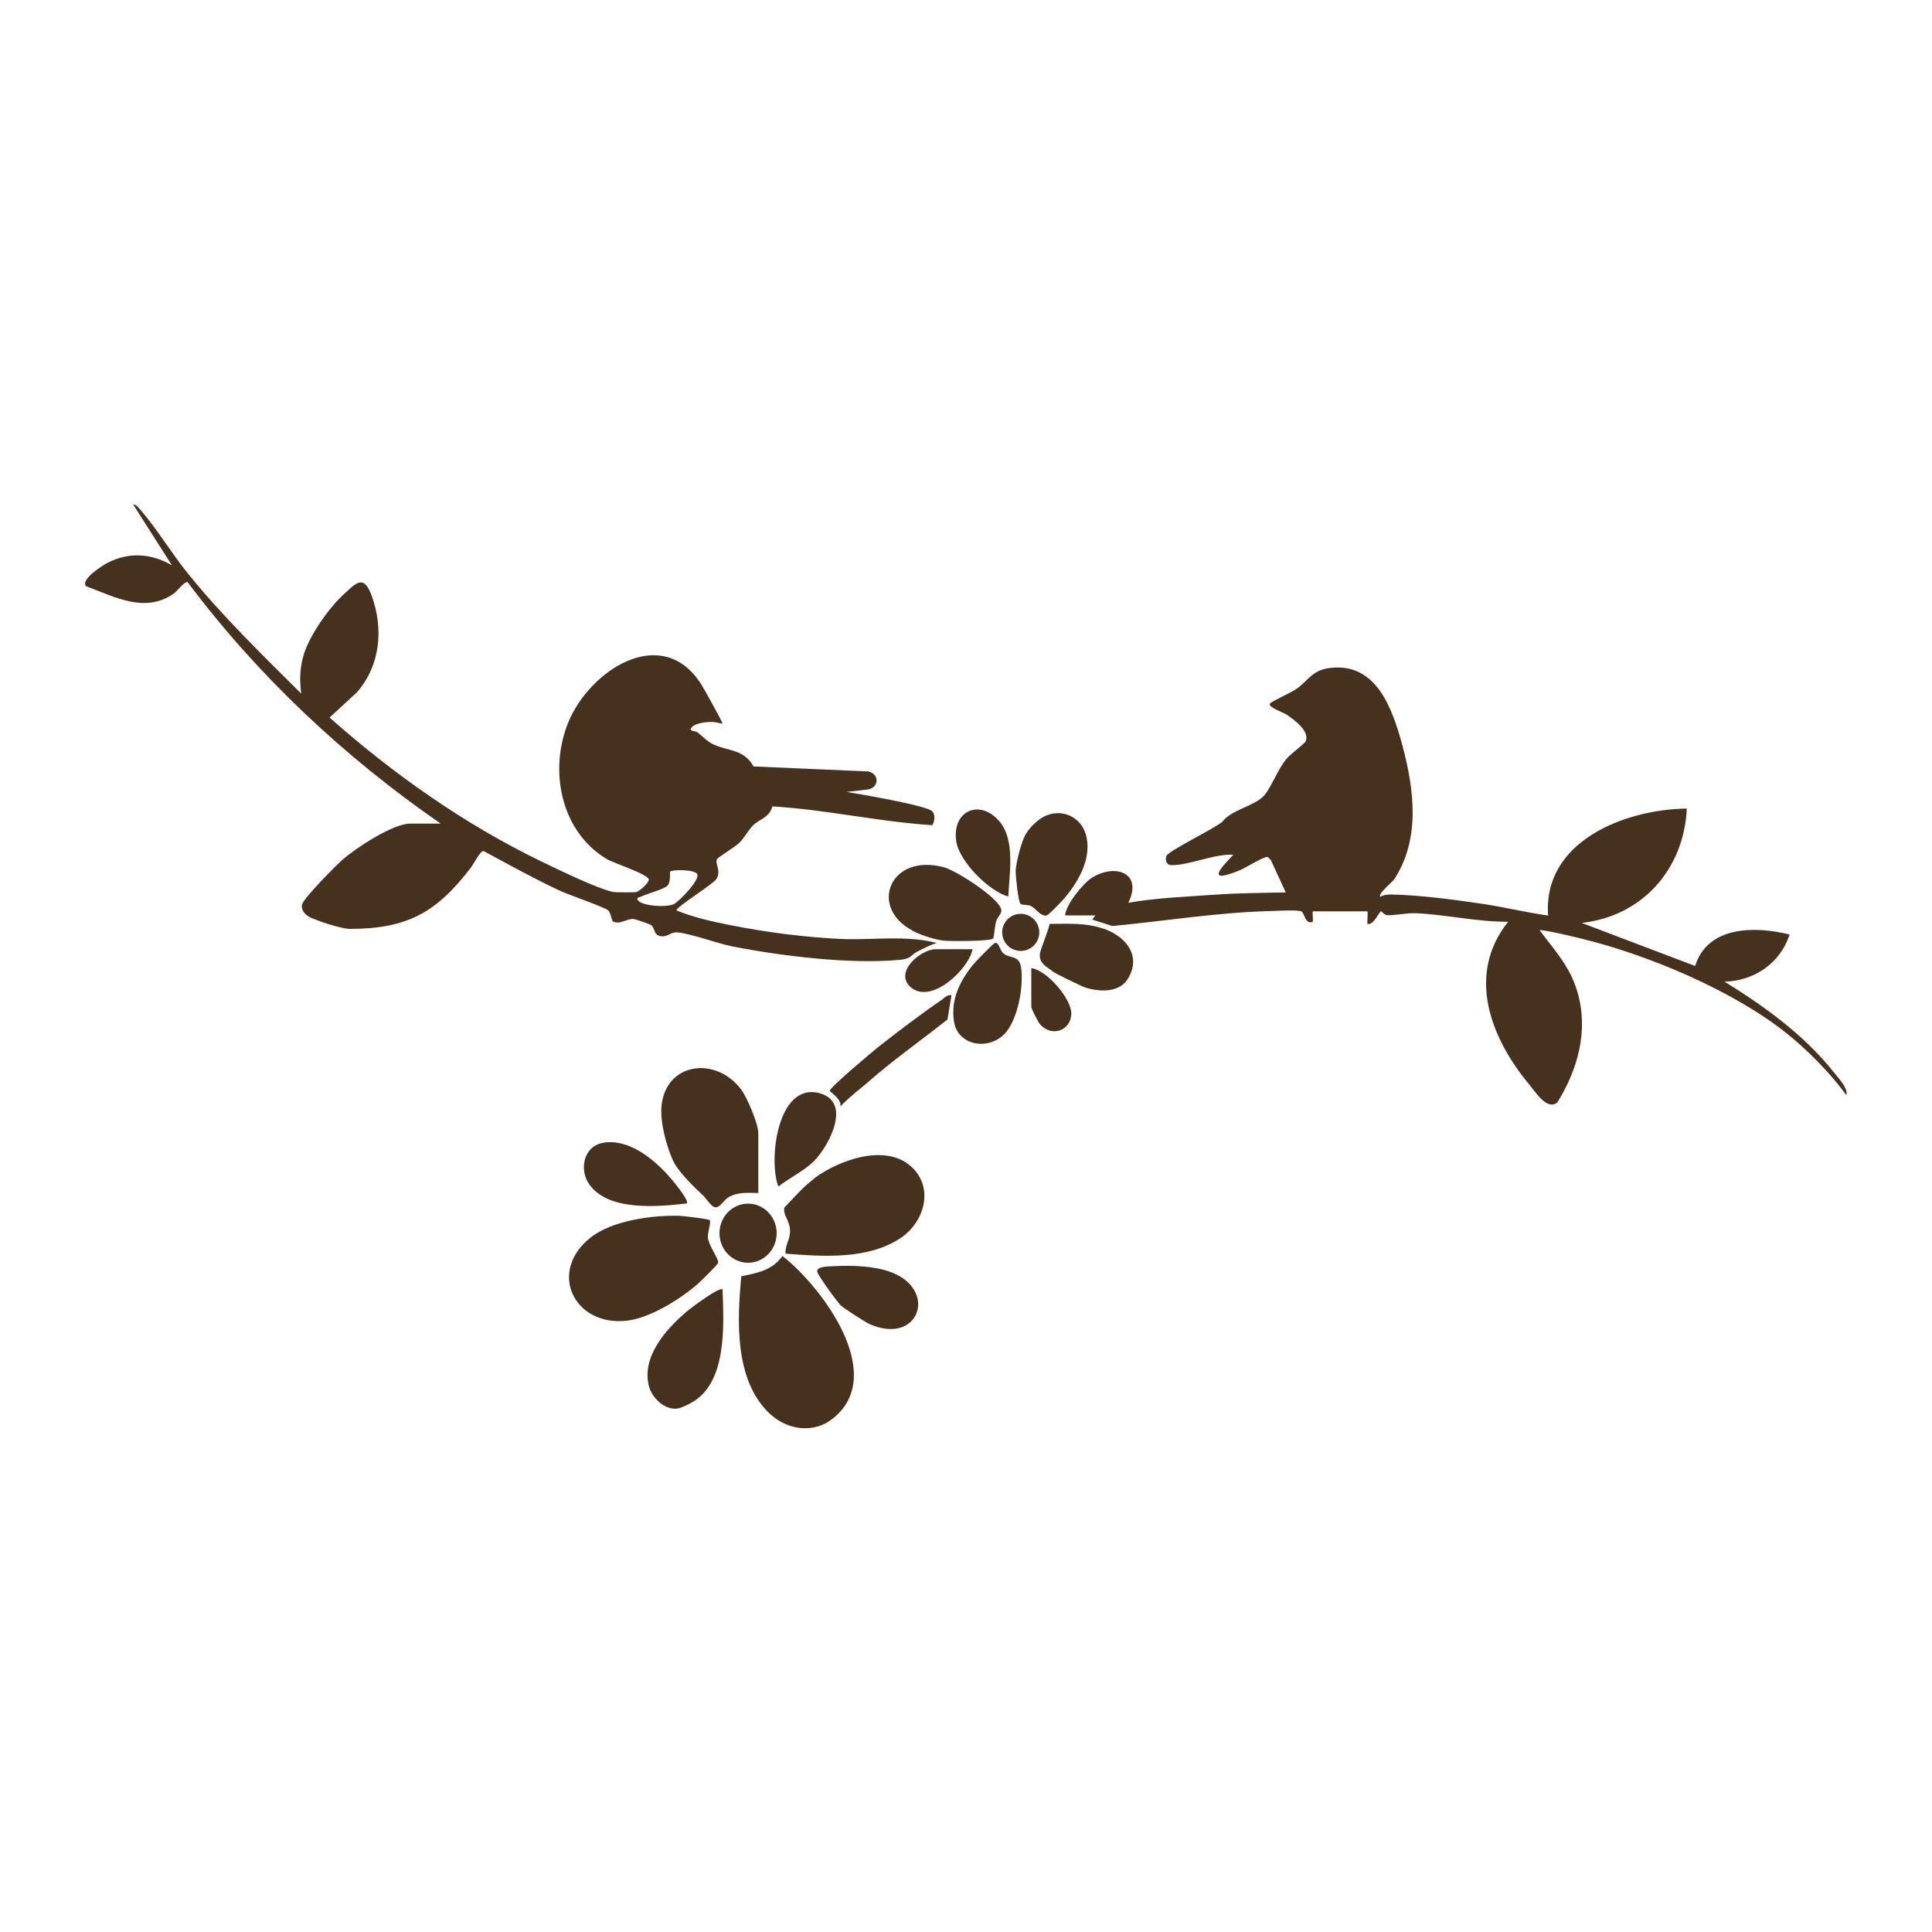
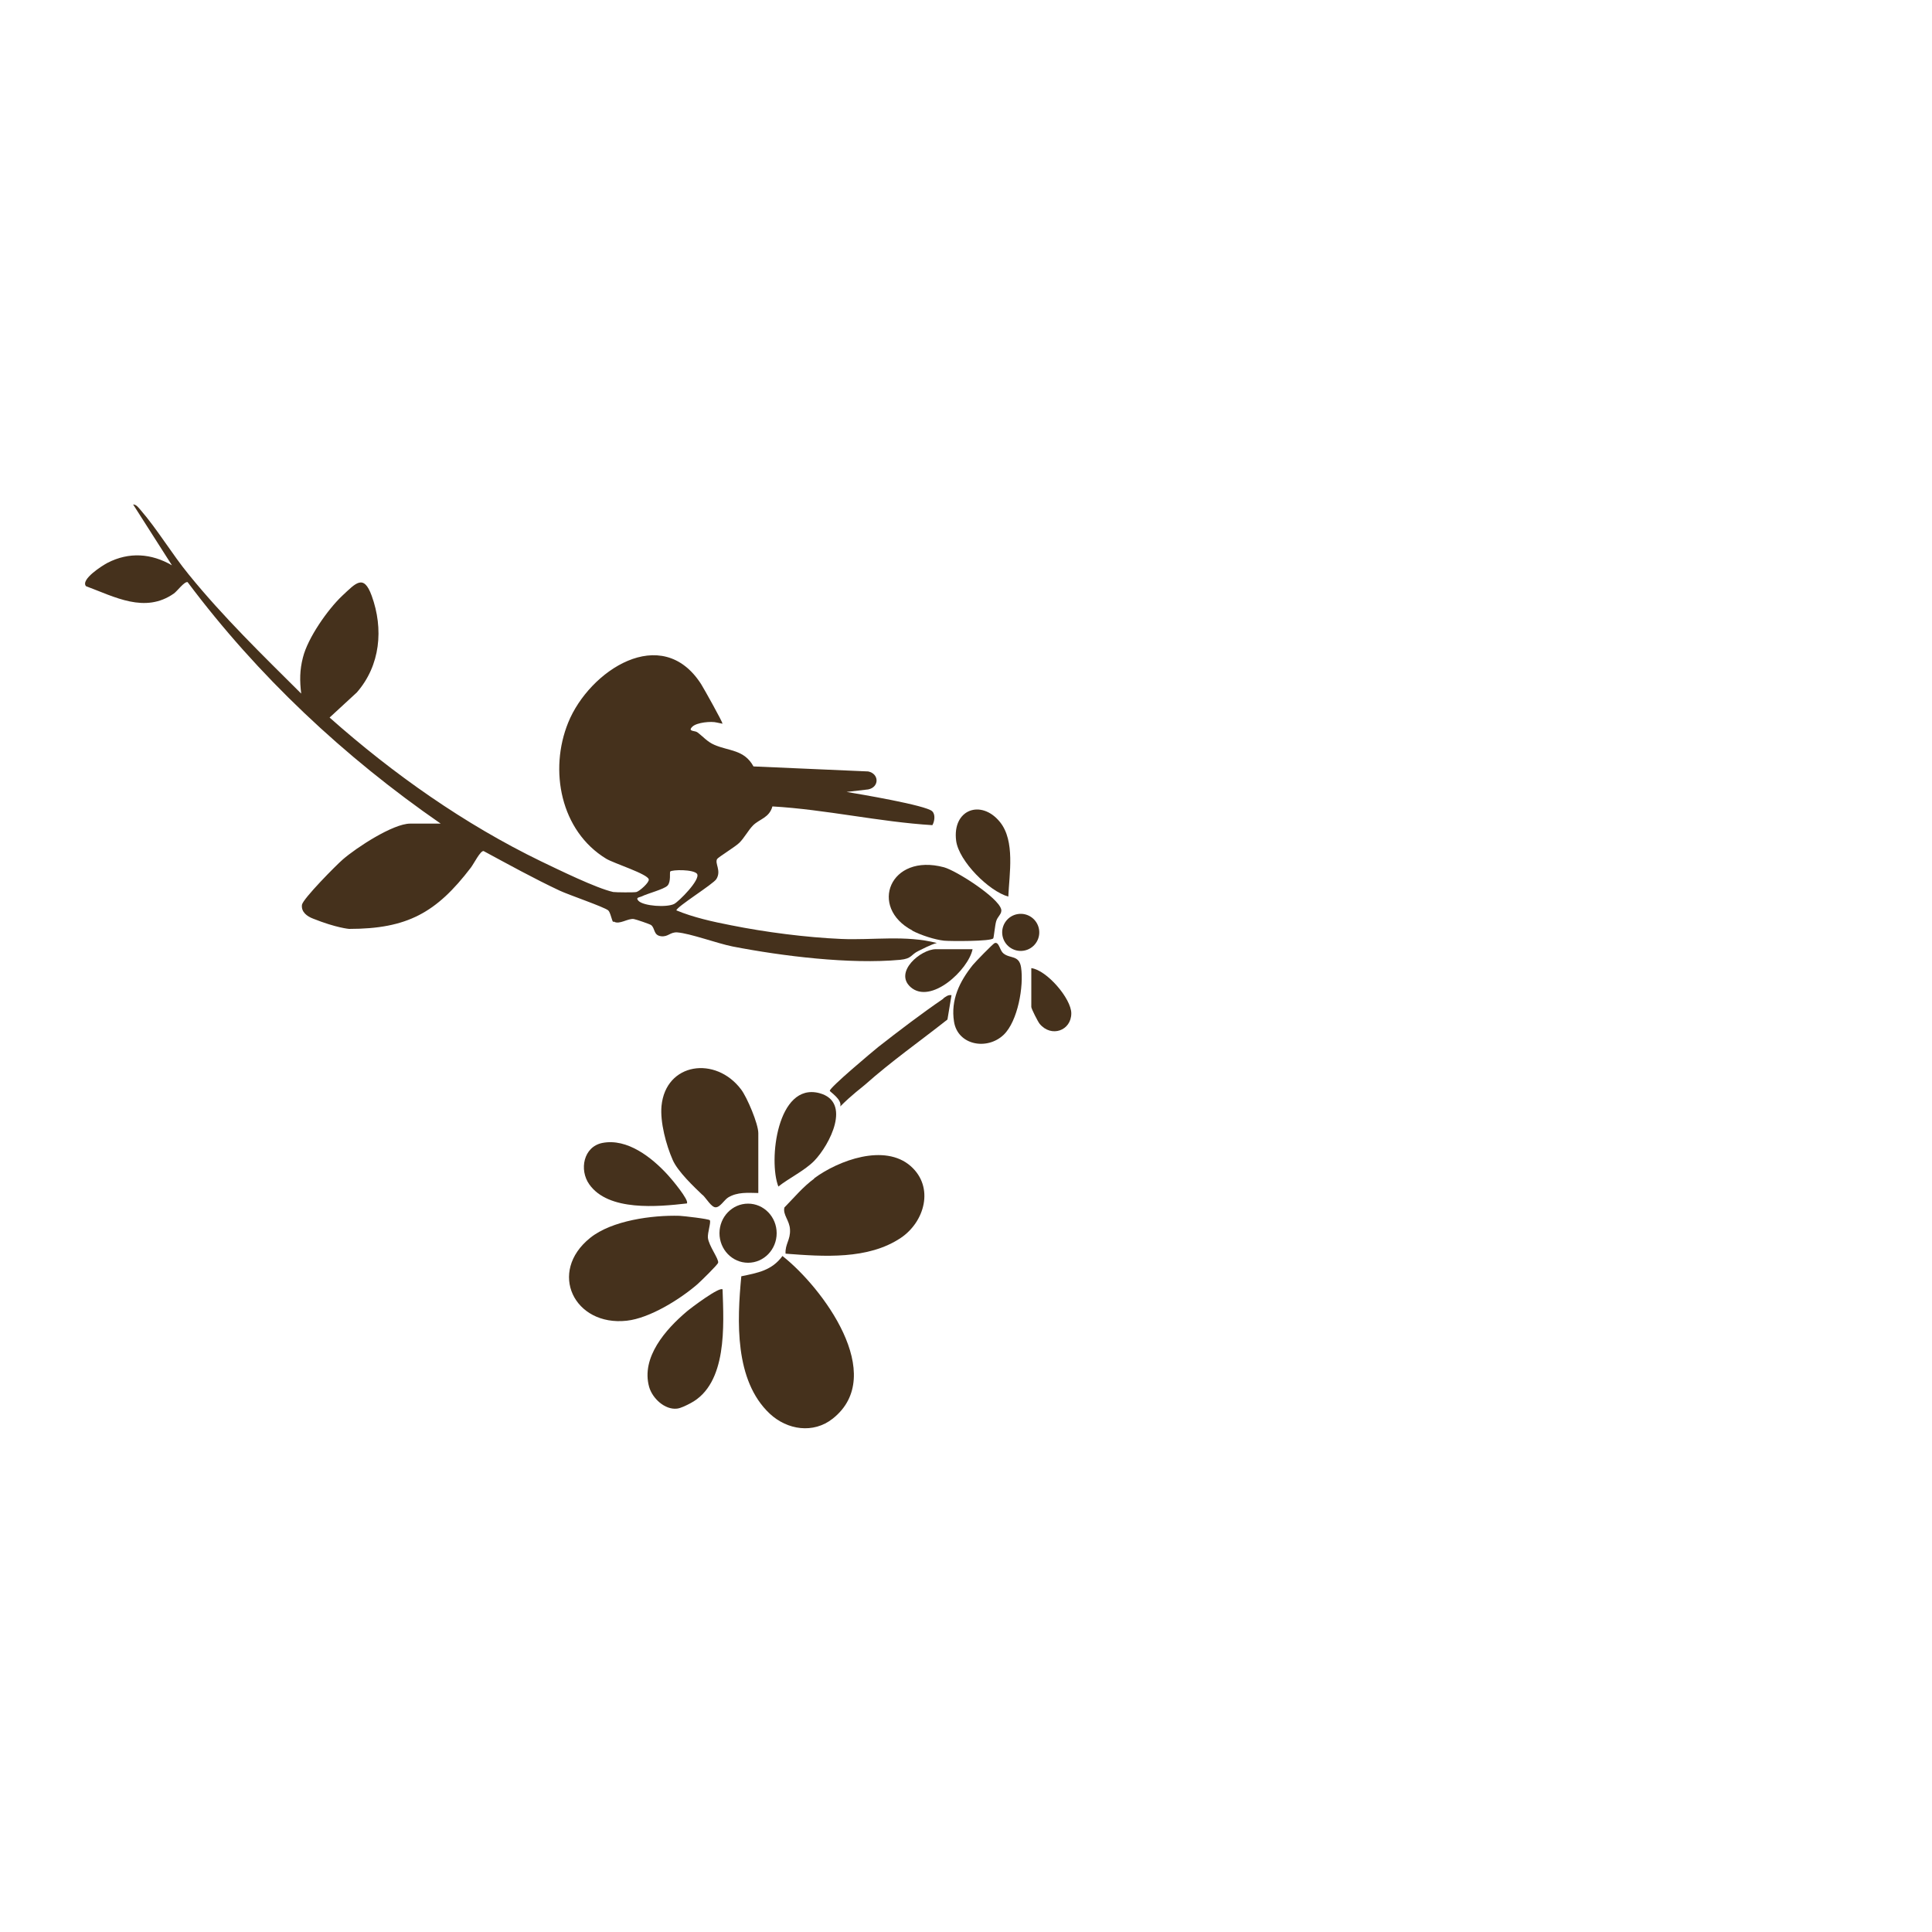
<svg xmlns="http://www.w3.org/2000/svg" id="Layer_1" width="1000" height="1000" version="1.1" viewBox="0 0 1000 1000">
  <defs>
    <style> .st0 { fill: #45311c; } </style>
  </defs>
  <path class="st0" d="M317.7,477c2.9,1.8,7.3-1.8,10.4-1.3,1.2.2,8.2,2.6,8.9,3.1,2.2,1.7,1.1,5.3,5.2,5.8,3.7.4,4.6-2.2,8.3-2,6.7.5,20.7,5.7,28.7,7.3,25.8,5,60.7,9.3,86.7,6.9,6.2-.6,5.5-2.7,9.5-4.6,1.1-.5,6.5-3.4,9.5-4.1-16-4.2-33.1-1.4-49.5-2.1-18.2-.8-39.2-3.5-57.1-7.1-9.3-1.8-19.6-4.1-28.2-7.7,0-1.8,19.1-13.6,20.7-16.2,2.7-4.4-1-8.1.4-10.4.7-1,9.2-6.2,11.4-8.3,2.6-2.5,4.7-6.6,7.2-9.1,3.3-3.3,8.4-3.9,10-9.8,27.7,1.6,55.2,8,82.8,9.7,1.1-1.9,1.7-5.5-.1-7.2-3.2-3.1-37.7-8.9-44.3-10l11.2-1.3c5.8-1.2,5.7-8.1,0-9.3l-59.4-2.6c-4.8-8.8-12.8-7.9-20.3-11.2-3.7-1.6-5.8-4.3-8.8-6.5-1.2-.9-5.2-.3-2.5-2.9,2.3-2.2,9.8-2.9,12.7-2.1l2.9.6c-.2-1.3-9.6-18.1-11.1-20.5-20.4-31.8-57.9-7-68.8,19.9-10,24.6-4,56.1,19.7,70.5,4,2.4,21.6,7.9,22,10.7.3,1.6-4.8,6.1-6.4,6.5-1,.3-10.7.2-12,0-8.9-2-28.4-11.6-37.4-15.9-39.6-19.2-76.5-45.2-109.4-74.4l14.1-13c12.2-14,13.9-32.9,7.7-50-4.2-11.6-8.3-6.5-15.3,0-7.5,7.1-17.8,21.8-20.3,31.9-1.7,6.5-1.7,12.1-.9,18.7-20-19.9-40.3-39.6-58.1-61.5-8.7-10.6-16.4-23.6-25.1-33.6-1-1.1-2.1-2.8-3.8-2.8l20.1,31.5c-10.7-6.2-22.2-7-33.3-1.3-2.7,1.4-14.1,8.6-11.2,12.1,14.8,5.5,30.5,14.3,45.5,3.8,1.7-1.2,5.4-6.3,7.1-5.9,36.4,48.6,81.1,90.5,131,125h-15.8c-8.9,0-27.9,12.5-34.8,18.5-3.4,2.9-20.7,20.4-21.2,23.5-.5,3.7,2.6,6,5.8,7.2,12,4.8,18.6,5.3,18.6,5.3,30.1,0,45.2-8.4,63-31.7,1.6-2.1,4.9-8.8,6.6-8.6,13,7,26,14.2,39.4,20.5,4.7,2.2,22.9,8.4,25.1,10.2,1.2,1,1.9,5.6,2.6,6ZM332.1,464c2.9-1.5,11.6-3.7,13.4-5.6,1.9-2,1-6.9,1.4-7.3,1-1,12-1.2,13.9,1.2,1.9,3-9.5,14.4-11.9,15.6-3.9,1.9-15.7,1.1-18.4-1.6-1.8-1.9.7-1.8,1.5-2.3Z" />
-   <path class="st0" d="M955.6,564.7c-.5-3-4.5-7.3-6.5-9.8-15.3-19.2-35.7-34-56.5-46.8,15.5-.4,28.9-9.6,33.7-24.4-17.8-4.4-42.4-4.6-48.9,16.3l-58.7-22.3c31.5-3.5,52.9-27.9,54.4-59.2-32.2.4-74.6,17-71.8,55.4-11.9-1.7-23.6-4.6-35.5-6.3-14.3-2.1-31.1-4.3-45.5-4.6-2.2,0-4,.1-5.9,1.2-1.3-1.6,6.3-7.7,7.2-9,13.7-20.9,10.4-46.5,4.3-69.3-5.2-19.2-13.6-43.5-38-40.1-8.7,1.2-10.7,6.3-16.6,10.6-2.9,2.1-13,6.5-14,7.8-1.2,1.7,7.1,4.7,8.5,5.6,3.8,2.5,12.4,8.8,10,13.9-.6,1.3-7.5,6.3-9.7,8.8-4.6,5.3-8.4,15.7-12,19.5-5.1,5.3-16.8,7.2-21.4,13.3-3.7,3.4-28.1,15.1-29,17.8-.7,2.1,0,4.6,2.5,4.7,9.6.1,22-5.9,32.2-5.4-8.2,8.4-13.1,14.7,3.2,8.1,3-1.2,12.7-7.4,14.6-6.9l1.6,1.6,7.7,16.7c-11.7.3-23.7.3-35.3,1.1-13.3.9-33.8,1.9-46.2,4.3,7.7-15.6-6.8-20.5-18.8-13-4.6,2.9-13.6,14-13.9,19.5h15.7c-.6.7-1.1,1.4-1.6,2.2l10.3,3.3c26.7-2.5,53.5-6.9,80.4-7.7,3.9-.1,14.2-.7,17.2,0,2,.5,2,7.2,6.2,5.5.2-.9-.3-5.4,0-5.4h28.3c.3,0-.2,5.6,0,6.5,3.1,1,6.1-6.5,7.1-6.5.3,0,1.5,1.9,3.2,2,3.7.2,10.3-1.3,15.3-1,15.7.8,31.5,4.5,47.2,4.4-21.8,27.4-9.1,60.2,10.9,84.2,3.3,4,9.3,13.7,14.6,9.3,10.6-17.2,16.2-37,10.4-57.1-3.9-13.3-11.6-21.3-19.6-32,.9-.7,20.1,3.9,23.1,4.7,33.1,8.2,76.9,26.4,104.7,48.6,10.2,8.1,21.8,19.8,29.6,30.2,1.3,1.8,1.8,2.7,1.4-.3Z" />
  <path class="st0" d="M405,650.1c-5.5,7.5-12.7,8.7-21.3,10.5-2.2,23-3.6,53.9,14.7,71.1,9.1,8.5,22.6,10.5,32.6,2.6,28.6-22.6-5.4-68-26-84.2Z" />
  <path class="st0" d="M371.7,653.6c.5-1.9-4.9-8.8-5.3-13-.2-2.6,1.7-8,1-9-.4-.7-13.6-2.2-15.7-2.3-14.1-.4-35,2.4-46.2,11.4-22.1,17.7-8.3,45.9,18.9,42.9,11.9-1.3,27.6-11.1,36.6-18.9,1.6-1.4,10.5-10.1,10.7-11.1Z" />
  <path class="st0" d="M421.5,610c-5.9,4.3-10.4,9.8-15.5,15-.9,3.8,2.7,6.7,2.9,11.4.3,5.4-2.6,7.5-2.3,12.5,19.7,1.5,42.7,3.2,59.7-8.2,12.3-8.3,17.4-26.2,5.1-37.1-13.5-11.9-37.4-3-50,6.3Z" />
  <path class="st0" d="M363.7,618.5c1.9,1.8,4.5,6.4,6.7,6.4,2.4,0,4.3-3.7,6.5-5.1,4.8-2.9,10.2-2.4,15.6-2.3v-31c0-4.8-5.8-18.5-8.9-22.6-13.2-17.5-39-13.9-41.2,8.5-.8,8.4,2.4,20.3,5.8,28,2.6,6,11.2,14.1,15.5,18.2Z" />
  <path class="st0" d="M472.2,481.7c4.3,2.3,11.7,4.7,16.5,5.2,3.5.3,24.1.4,25.4-1.2.3-.3.9-6.8,1.5-8.8.7-2.6,3.2-3.9,2.6-6.3-1.6-6.1-23.1-19.9-29.6-21.7-28-7.5-39.1,20.7-16.4,32.7Z" />
  <path class="st0" d="M355.5,678.8c-10.9,9.2-23.8,23.8-19.5,39.1,1.7,5.9,8.1,11.9,14.4,11.2,2-.2,5.1-1.8,7-2.8,19.2-10.1,17.2-40.5,16.6-58.9-1.5-1.6-16.4,9.6-18.5,11.4Z" />
-   <path class="st0" d="M533.8,469.1c2.3,1.1,5,5.5,8,4.7,1.1-.3,8.1-7.6,9.4-9.2,7.5-8.9,14.5-21.6,10.6-33.4-3.1-9.2-13.4-13-21.9-8.3-1.1.6-5.8,3.6-9,8.9-2.1,3.4-5.1,14.9-5.2,19,0,2.6,1.3,16.2,2.6,17.1,1.1.7,3.7.2,5.4,1.1Z" />
  <path class="st0" d="M519.3,493.4c-2-1.7-2.1-5.9-4.4-5.3-.8.2-10.2,9.9-11.4,11.4-6.8,8.5-11.5,18-9.7,29.3,1.9,12.2,17.1,15,25.7,6.8,7.3-7,10.5-25.2,9-34.9-1-6.5-5.7-4.4-9.1-7.2Z" />
-   <path class="st0" d="M571.1,480.7c-9.2-3.2-18.2-2.5-27.8-2.5-.5,3.1-5.1,14-5.1,15.8,0,2.8.6,3.7,2.3,5.5.9.9,3.9,2.8,4.5,3.4.6.7,15.3,7.9,17.2,8.4,7.6,2.2,17.6,2.5,21.9-5.2,6.8-12-1.9-21.6-13-25.5Z" />
  <path class="st0" d="M311.7,591.6c-9.7,2-12,13.9-6.7,21.4,9.9,14.1,35.6,11.6,50.5,9.9,1.5-1.5-8.1-12.9-9.8-14.7-8.2-9-21-19.2-34-16.6Z" />
-   <path class="st0" d="M463.2,659.3c-9-4.1-22.3-4.5-32.1-3.9-1.8.1-8.6,0-8.1,2.8.3,2,10.5,15.9,12.3,17.6,1.7,1.5,12.6,8.6,14.9,9.6,24.8,10.8,34.9-16.1,13-26.1Z" />
  <path class="st0" d="M402.8,614.2c5.7-4.5,13.7-8.3,18.7-13.4,7.9-8.2,19.5-30.5,2.6-35-21.8-5.7-26.5,35-21.2,48.4Z" />
  <path class="st0" d="M521.9,464.1c.5-11.8,3.6-28.8-4.3-38.6-9.7-12-24.8-6.6-22.7,9.7,1.4,10.5,16.9,26.1,27.1,28.9Z" />
  <path class="st0" d="M488.3,516.9c-10.6,7.2-23.5,17-33.7,25-3.2,2.6-25.2,21-25.1,22.7,0,.5,6.5,4.5,5.4,8.1,6.4-6.4,11.1-9.7,13-11.4,13.5-12,28.3-22.4,42.5-33.6l2.1-12.6c-1.8-.3-3,.8-4.3,1.7Z" />
  <path class="st0" d="M471.3,510.9c10.5,9.3,30-9,32.1-19.6h-19c-7.8,0-21.8,11.8-13.1,19.6Z" />
  <path class="st0" d="M533.8,501.1v20.1c0,.9,3.4,7.6,4.3,8.7,6,7.3,16.4,3.6,16.4-5.4,0-7.6-12.7-22.4-20.7-23.4Z" />
  <circle class="st0" cx="528.5" cy="482.4" r="9.6" transform="translate(-70.5 90.9) rotate(-9.2)" />
  <ellipse class="st0" cx="387.2" cy="638.3" rx="14.8" ry="15.3" />
</svg>